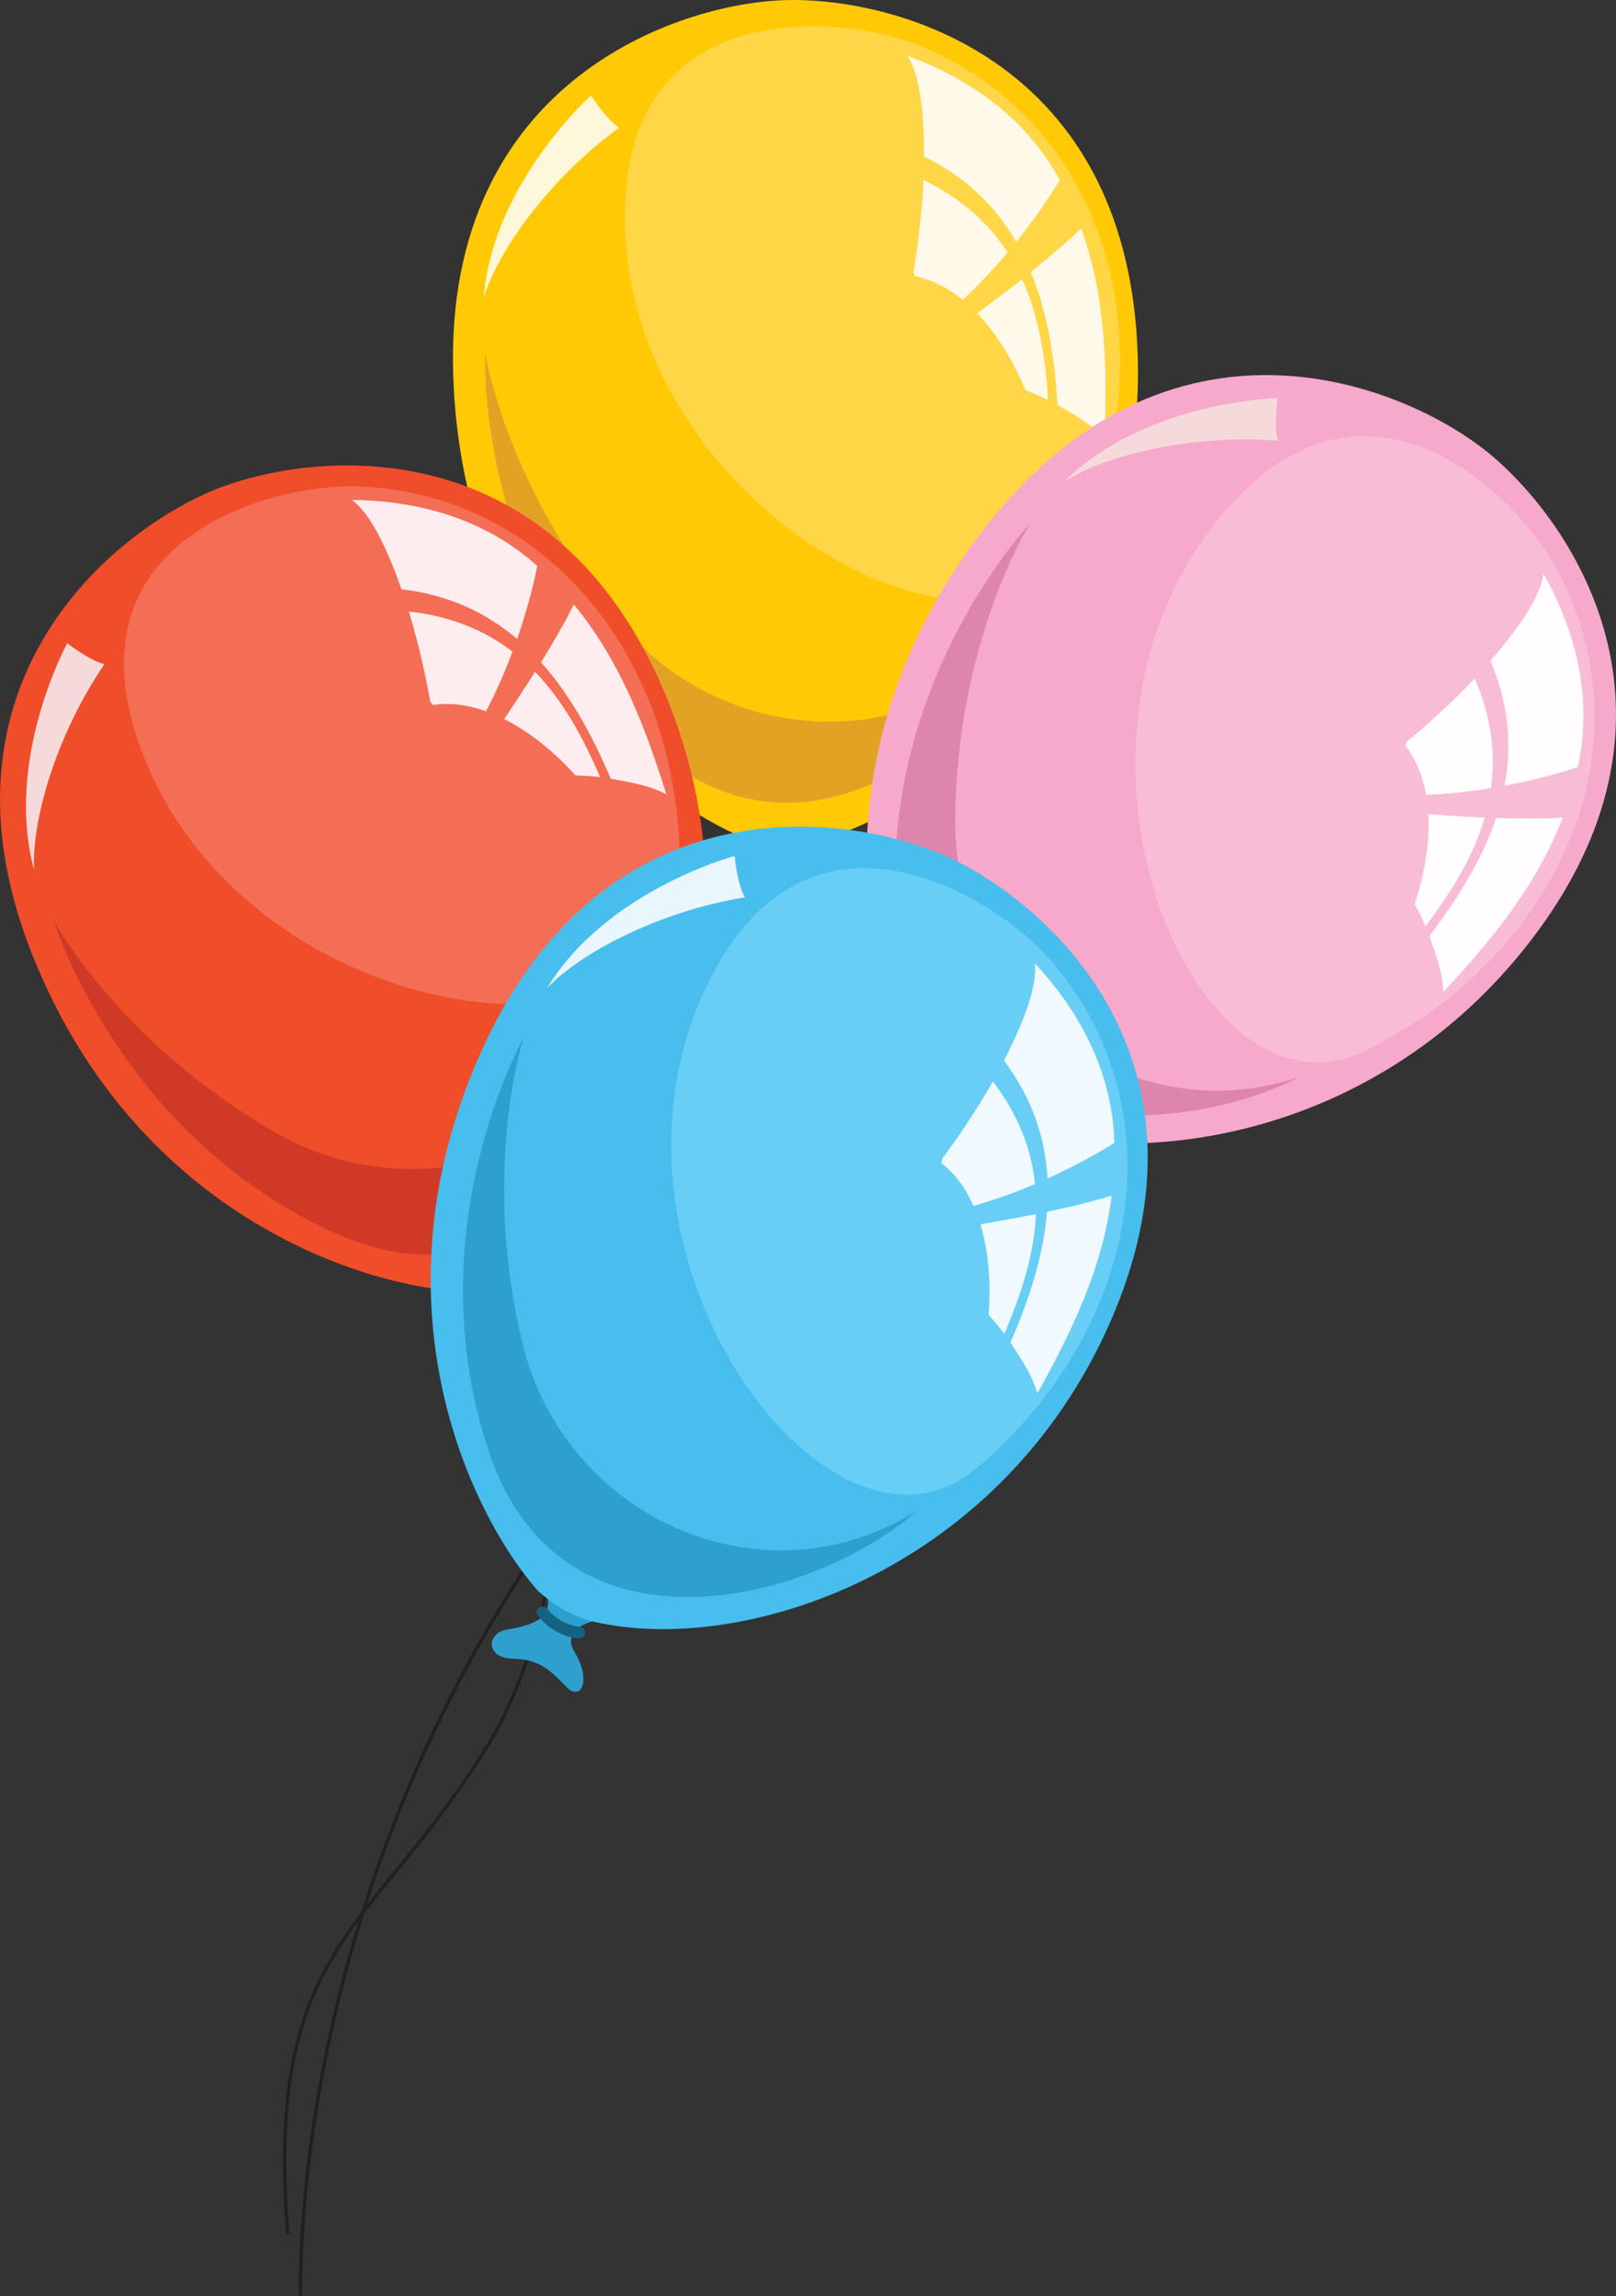
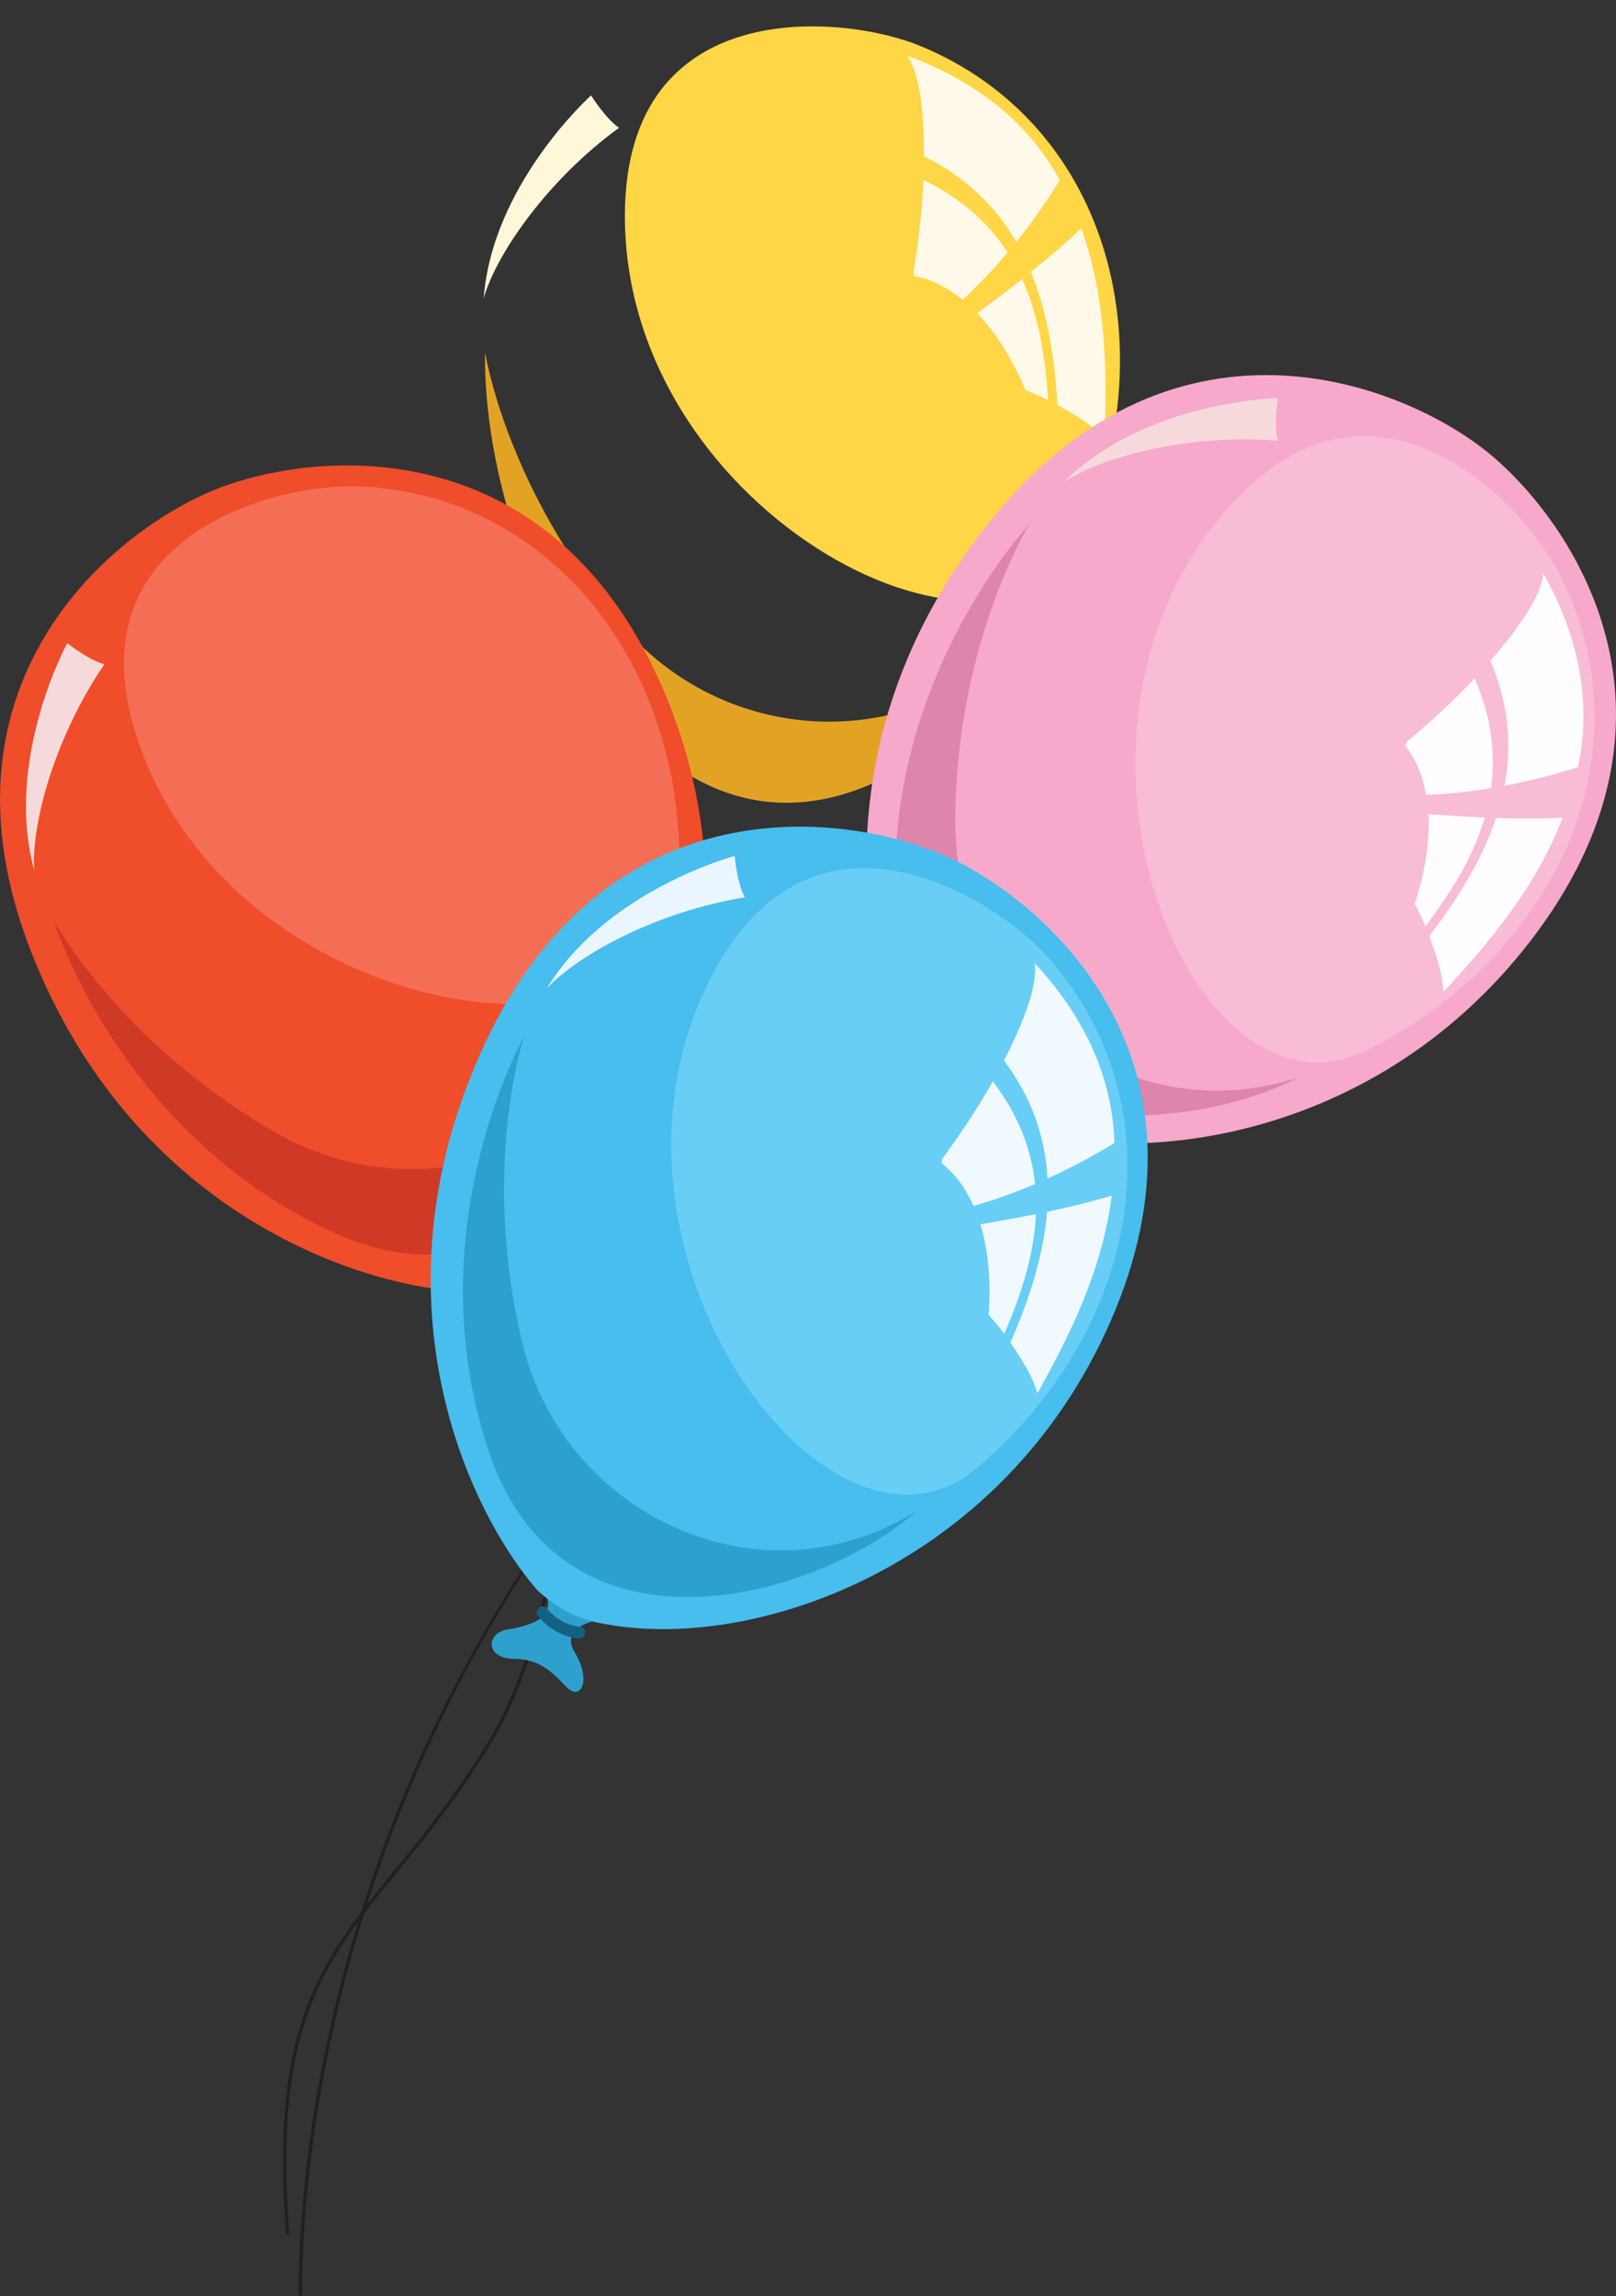
<svg xmlns="http://www.w3.org/2000/svg" width="150" height="213" viewBox="0 0 150 213" fill="none">
  <rect x="0" y="0" width="150" height="213" fill="#333333" stroke="none" />
  <g clip-path="url(#clip0_106_104)">
    <path d="M76.399 77.281C74.759 78.281 73.094 80.188 75.074 81.424C77.741 83.094 77.665 85.297 75.864 84.661C74.02 84.017 72.517 83.466 70.299 84.551C67.921 85.712 66.952 83.534 68.566 82.374C71.259 80.442 71.846 78.925 69.747 77.29C72.576 77.468 76.399 77.29 76.399 77.29V77.281Z" fill="#E2A325" />
-     <path d="M76.72 77.756C90.278 73.646 106.895 56.218 105.553 31.782C104.151 6.151 84.221 0 73.577 0C63.603 0 41.193 7.185 42.068 34.781C42.883 60.386 60.001 74.095 69.473 77.908C72.931 78.823 74.987 78.273 76.72 77.747V77.756Z" fill="#FFCA05" />
    <path d="M97.472 55.438C88.73 69.91 68.52 70.706 57.731 58.005C46.942 45.313 45.031 32.688 45.031 32.688C45.031 32.688 44.08 53.142 59.507 68.376C74.934 83.611 92.969 66.877 97.472 55.438Z" fill="#E2A325" />
    <path d="M85.316 4.219C78.359 1.381 58.106 -0.687 58.004 19.886C57.868 47.948 93.608 65.91 100.608 49.439C108.262 31.46 102.655 11.303 85.316 4.219Z" fill="#FFD645" />
    <path d="M85.769 14.522C85.769 11.116 85.539 7.151 84.223 5.177C90.373 7.422 95.419 11.243 98.367 16.708C97.959 17.395 96.541 19.691 94.332 22.453C92.472 19.233 89.745 16.463 85.769 14.514V14.522ZM95.181 36.205C95.912 36.476 96.617 36.781 97.288 37.12C97.042 33.29 96.464 29.392 94.876 25.893C93.372 27.079 91.911 28.172 90.704 29.062C92.65 31.095 94.162 33.722 95.19 36.213L95.181 36.205ZM85.718 16.7C85.514 21.233 84.783 25.232 84.783 25.232C84.783 25.232 84.817 25.359 84.902 25.605C84.902 25.605 84.902 25.605 84.902 25.613C86.542 25.935 88.02 26.732 89.354 27.816C90.925 26.367 92.319 24.851 93.525 23.427C91.817 20.775 89.337 18.454 85.718 16.691V16.7ZM95.691 25.232C97.271 29.087 97.908 33.366 98.155 37.577C100.321 38.797 101.451 39.509 102.521 40.653C102.751 34.527 102.725 27.74 100.355 21.182C99.004 22.487 97.348 23.893 95.683 25.224L95.691 25.232Z" fill="#FFF9E9" />
    <path d="M54.863 8.854C54.863 8.854 56.231 11.031 57.463 11.853C50.905 16.624 46.122 23.436 44.898 27.655C45.714 17.03 54.863 8.854 54.863 8.854Z" fill="#FFF7D9" />
    <path d="M72.878 80.492C72.198 80.492 71.391 80.374 70.525 79.984C70.253 79.857 70.134 79.535 70.253 79.264C70.38 78.993 70.703 78.874 70.984 78.993C72.827 79.823 74.356 79.154 74.424 79.128C74.696 79.001 75.019 79.128 75.146 79.399C75.274 79.671 75.155 79.993 74.883 80.12C74.832 80.145 74.05 80.492 72.887 80.492H72.878Z" fill="#905022" />
-     <path d="M27.821 212.992C27.761 212.966 27.719 212.916 27.719 212.848C27.719 200.901 30.497 159.138 66.729 123.205C66.788 123.145 66.89 123.145 66.95 123.205C67.009 123.264 67.009 123.366 66.95 123.425C30.811 159.274 28.033 200.935 28.033 212.848C28.033 212.933 27.965 213 27.88 213C27.863 213 27.846 213 27.829 212.992H27.821Z" fill="#231F20" />
+     <path d="M27.821 212.992C27.761 212.966 27.719 212.916 27.719 212.848C27.719 200.901 30.497 159.138 66.729 123.205C66.788 123.145 66.89 123.145 66.95 123.205C30.811 159.274 28.033 200.935 28.033 212.848C28.033 212.933 27.965 213 27.88 213C27.863 213 27.846 213 27.829 212.992H27.821Z" fill="#231F20" />
    <path d="M26.64 207.281C26.589 207.255 26.555 207.213 26.547 207.154C25.009 187.768 29.877 181.786 36.622 173.499C39.239 170.288 42.204 166.645 45.219 161.722C56.212 143.76 53.366 103.446 53.341 103.047C53.341 102.963 53.4 102.886 53.485 102.878C53.57 102.878 53.647 102.937 53.647 103.022C53.681 103.429 56.535 143.836 45.483 161.883C42.459 166.823 39.485 170.475 36.86 173.694C30.157 181.922 25.324 187.861 26.853 207.128C26.861 207.213 26.802 207.289 26.708 207.289C26.683 207.289 26.657 207.289 26.632 207.272L26.64 207.281Z" fill="#231F20" />
    <path d="M49.551 116.918C48.344 118.409 47.418 120.756 49.695 121.256C52.762 121.942 53.441 124.035 51.522 124.043C49.568 124.052 47.962 124.043 46.238 125.797C44.386 127.687 42.746 125.967 43.876 124.323C45.753 121.612 45.804 119.976 43.281 119.138C46 118.358 49.551 116.909 49.551 116.909V116.918Z" fill="#CF3A27" />
    <path d="M50.02 117.256C61.403 108.843 71.198 86.864 61.709 64.301C51.761 40.628 30.922 41.509 20.89 45.067C11.502 48.406 -7.196 62.674 2.922 88.381C12.309 112.232 33.046 119.409 43.249 119.832C46.817 119.536 48.567 118.332 50.02 117.256Z" fill="#F04D2A" />
    <path d="M62.058 89.296C58.694 105.86 39.92 113.367 25.486 105.022C11.045 96.676 4.996 85.424 4.996 85.424C4.996 85.424 10.977 105.013 30.643 114.198C50.301 123.382 61.659 101.59 62.05 89.304L62.058 89.296Z" fill="#CF3A27" />
    <path d="M33.378 45.118C25.86 44.771 6.091 49.609 12.913 69.02C22.224 95.498 61.939 100.455 63.001 82.602C64.156 63.106 52.101 45.982 33.378 45.118Z" fill="#F36E55" />
-     <path d="M37.268 54.667C36.129 51.456 34.575 47.796 32.672 46.381C39.222 46.44 45.262 48.347 49.875 52.507C49.722 53.295 49.161 55.93 48.006 59.277C45.168 56.87 41.668 55.176 37.268 54.667ZM53.426 71.944C54.199 71.96 54.972 72.011 55.711 72.096C54.19 68.571 52.338 65.089 49.662 62.327C48.643 63.945 47.632 65.462 46.799 66.707C49.314 67.97 51.625 69.936 53.426 71.944ZM37.947 56.735C39.281 61.073 39.935 65.089 39.935 65.089C39.935 65.089 40.012 65.199 40.182 65.403C40.182 65.403 40.182 65.403 40.19 65.403C41.838 65.157 43.512 65.411 45.117 65.987C46.103 64.098 46.918 62.208 47.572 60.454C45.066 58.531 41.949 57.175 37.947 56.726V56.735ZM50.215 61.437C53.001 64.538 55.04 68.359 56.696 72.249C59.151 72.664 60.451 72.969 61.853 73.689C60.01 67.843 57.699 61.454 53.264 56.074C52.423 57.76 51.336 59.633 50.223 61.446L50.215 61.437Z" fill="#FEEDEE" />
    <path d="M6.243 59.666C6.243 59.666 8.256 61.259 9.692 61.623C5.122 68.308 2.904 76.324 3.168 80.713C0.364 70.427 6.243 59.666 6.243 59.666Z" fill="#F6DADB" />
    <path d="M47.328 121.12C46.682 121.349 45.883 121.51 44.932 121.425C44.635 121.4 44.414 121.137 44.431 120.84C44.456 120.544 44.719 120.315 45.025 120.341C47.039 120.51 48.254 119.366 48.313 119.315C48.525 119.104 48.874 119.112 49.086 119.324C49.298 119.544 49.298 119.883 49.086 120.095C49.044 120.137 48.423 120.73 47.336 121.12H47.328Z" fill="#902B25" />
    <path d="M90.235 102.827C88.332 102.514 85.835 102.878 86.523 105.106C87.449 108.097 85.962 109.724 85.002 108.072C84.025 106.386 83.244 104.988 80.857 104.369C78.291 103.7 78.979 101.421 80.967 101.59C84.263 101.878 85.707 101.107 85.189 98.506C87.211 100.48 90.235 102.827 90.235 102.827Z" fill="#DE85AB" />
    <path d="M90.167 103.395C103.139 109.08 127.13 106.674 142.082 87.263C157.764 66.911 146.66 49.295 138.59 42.373C131.021 35.891 109.333 26.774 91.968 48.279C75.861 68.241 79.888 89.754 84.577 98.811C86.599 101.751 88.511 102.675 90.176 103.395H90.167Z" fill="#F6A9CA" />
    <path d="M120.488 99.955C104.398 105.251 88.546 92.719 88.665 76.07C88.775 59.429 95.572 48.609 95.572 48.609C95.572 48.609 81.487 63.505 83.237 85.094C84.987 106.683 109.589 105.708 120.488 99.955Z" fill="#DE85AB" />
    <path d="M144.742 53.21C141.319 46.533 127.301 31.799 113.786 47.338C95.351 68.529 110.719 105.386 126.792 97.456C144.334 88.788 153.271 69.859 144.742 53.21Z" fill="#F8BCD6" />
    <path d="M138.342 61.31C140.576 58.726 142.98 55.565 143.269 53.218C146.472 58.92 147.797 65.097 146.463 71.155C145.707 71.418 143.133 72.24 139.65 72.892C140.347 69.24 140.083 65.368 138.342 61.301V61.31ZM131.316 83.873C131.69 84.551 132.03 85.246 132.31 85.932C134.63 82.865 136.736 79.543 137.824 75.849C135.904 75.765 134.086 75.646 132.582 75.536C132.735 78.34 132.166 81.314 131.308 83.873H131.316ZM136.881 62.937C133.763 66.241 130.594 68.8 130.594 68.8C130.594 68.8 130.535 68.918 130.441 69.164C130.441 69.164 130.441 69.164 130.441 69.173C131.469 70.478 132.072 72.053 132.37 73.731C134.511 73.655 136.558 73.418 138.401 73.113C138.835 69.986 138.469 66.614 136.881 62.928V62.937ZM138.869 75.883C137.543 79.832 135.233 83.5 132.667 86.847C133.525 89.186 133.907 90.457 133.975 92.024C138.155 87.525 142.564 82.356 145.053 75.849C143.167 75.96 141.001 75.951 138.869 75.883Z" fill="#FFFDFE" />
    <path d="M118.61 36.925C118.61 36.925 118.22 39.467 118.619 40.882C110.531 40.238 102.453 42.288 98.766 44.703C106.326 37.179 118.61 36.925 118.61 36.925Z" fill="#F6DADB" />
    <path d="M85.471 102.971C84.953 102.53 84.418 101.912 84.018 101.048C83.891 100.776 84.018 100.455 84.29 100.327C84.562 100.2 84.885 100.319 85.021 100.59C85.87 102.42 87.468 102.912 87.535 102.929C87.824 103.013 87.986 103.31 87.901 103.598C87.816 103.894 87.518 104.055 87.23 103.979C87.17 103.962 86.346 103.717 85.471 102.971Z" fill="#902B25" />
    <path d="M56.39 150.156C54.471 150.309 52.126 151.258 53.332 153.258C54.955 155.943 53.893 157.875 52.568 156.494C51.217 155.088 50.121 153.918 47.657 153.885C45.007 153.842 45.134 151.47 47.105 151.165C50.367 150.648 51.591 149.563 50.461 147.166C52.899 148.597 56.39 150.165 56.39 150.165V150.156Z" fill="#2EA0CE" />
    <path d="M56.467 150.716C70.424 153.156 93.141 145.107 103.029 122.704C113.385 99.209 98.399 84.746 88.893 79.942C79.998 75.442 56.747 71.748 45.032 96.76C34.158 119.976 43.214 139.913 49.934 147.589C52.601 149.97 54.683 150.411 56.467 150.716Z" fill="#47BEED" />
    <path d="M85.088 140.167C70.731 149.14 52.347 140.734 48.473 124.543C44.599 108.351 48.618 96.235 48.618 96.235C48.618 96.235 38.5 114.045 45.355 134.6C52.22 155.147 75.879 148.343 85.088 140.167Z" fill="#2EA0CE" />
    <path d="M97.457 89.008C92.538 83.339 75.403 72.367 65.991 90.668C53.154 115.638 76.89 147.776 90.61 136.244C105.578 123.653 109.724 103.149 97.457 89.008Z" fill="#68CEF6" />
    <path d="M93.193 98.395C94.739 95.354 96.328 91.719 96.047 89.363C100.507 94.133 103.277 99.827 103.438 106.029C102.767 106.462 100.456 107.868 97.228 109.334C97.033 105.623 95.852 101.929 93.193 98.395ZM91.757 121.975C92.275 122.552 92.777 123.136 93.218 123.738C94.739 120.213 95.988 116.477 96.158 112.63C94.28 113.011 92.479 113.325 91.001 113.579C91.817 116.265 91.978 119.29 91.757 121.975ZM92.156 100.319C89.931 104.267 87.45 107.504 87.45 107.504C87.45 107.504 87.425 107.631 87.391 107.893V107.902C88.707 108.927 89.676 110.317 90.364 111.876C92.42 111.291 94.348 110.579 96.073 109.842C95.75 106.707 94.586 103.513 92.156 100.319ZM97.186 112.426C96.846 116.578 95.478 120.688 93.787 124.551C95.172 126.619 95.852 127.762 96.294 129.262C99.275 123.907 102.325 117.832 103.192 110.918C101.391 111.469 99.275 111.986 97.194 112.418L97.186 112.426Z" fill="#F0F9FE" />
    <path d="M68.189 79.408C68.189 79.408 68.418 81.966 69.14 83.246C61.129 84.542 53.781 88.465 50.773 91.677C56.312 82.568 68.189 79.408 68.189 79.408Z" fill="#E9F6FD" />
    <path d="M51.801 151.427C51.198 151.122 50.527 150.648 49.932 149.91C49.745 149.673 49.779 149.334 50.017 149.148C50.255 148.962 50.595 148.995 50.782 149.233C52.056 150.809 53.721 150.902 53.789 150.91C54.095 150.919 54.325 151.173 54.307 151.478C54.299 151.775 54.044 152.012 53.747 152.003C53.687 152.003 52.829 151.961 51.793 151.436L51.801 151.427Z" fill="#136282" />
  </g>
  <defs>
    <clipPath id="clip0_106_104">
      <rect width="150" height="213" fill="white" />
    </clipPath>
  </defs>
</svg>